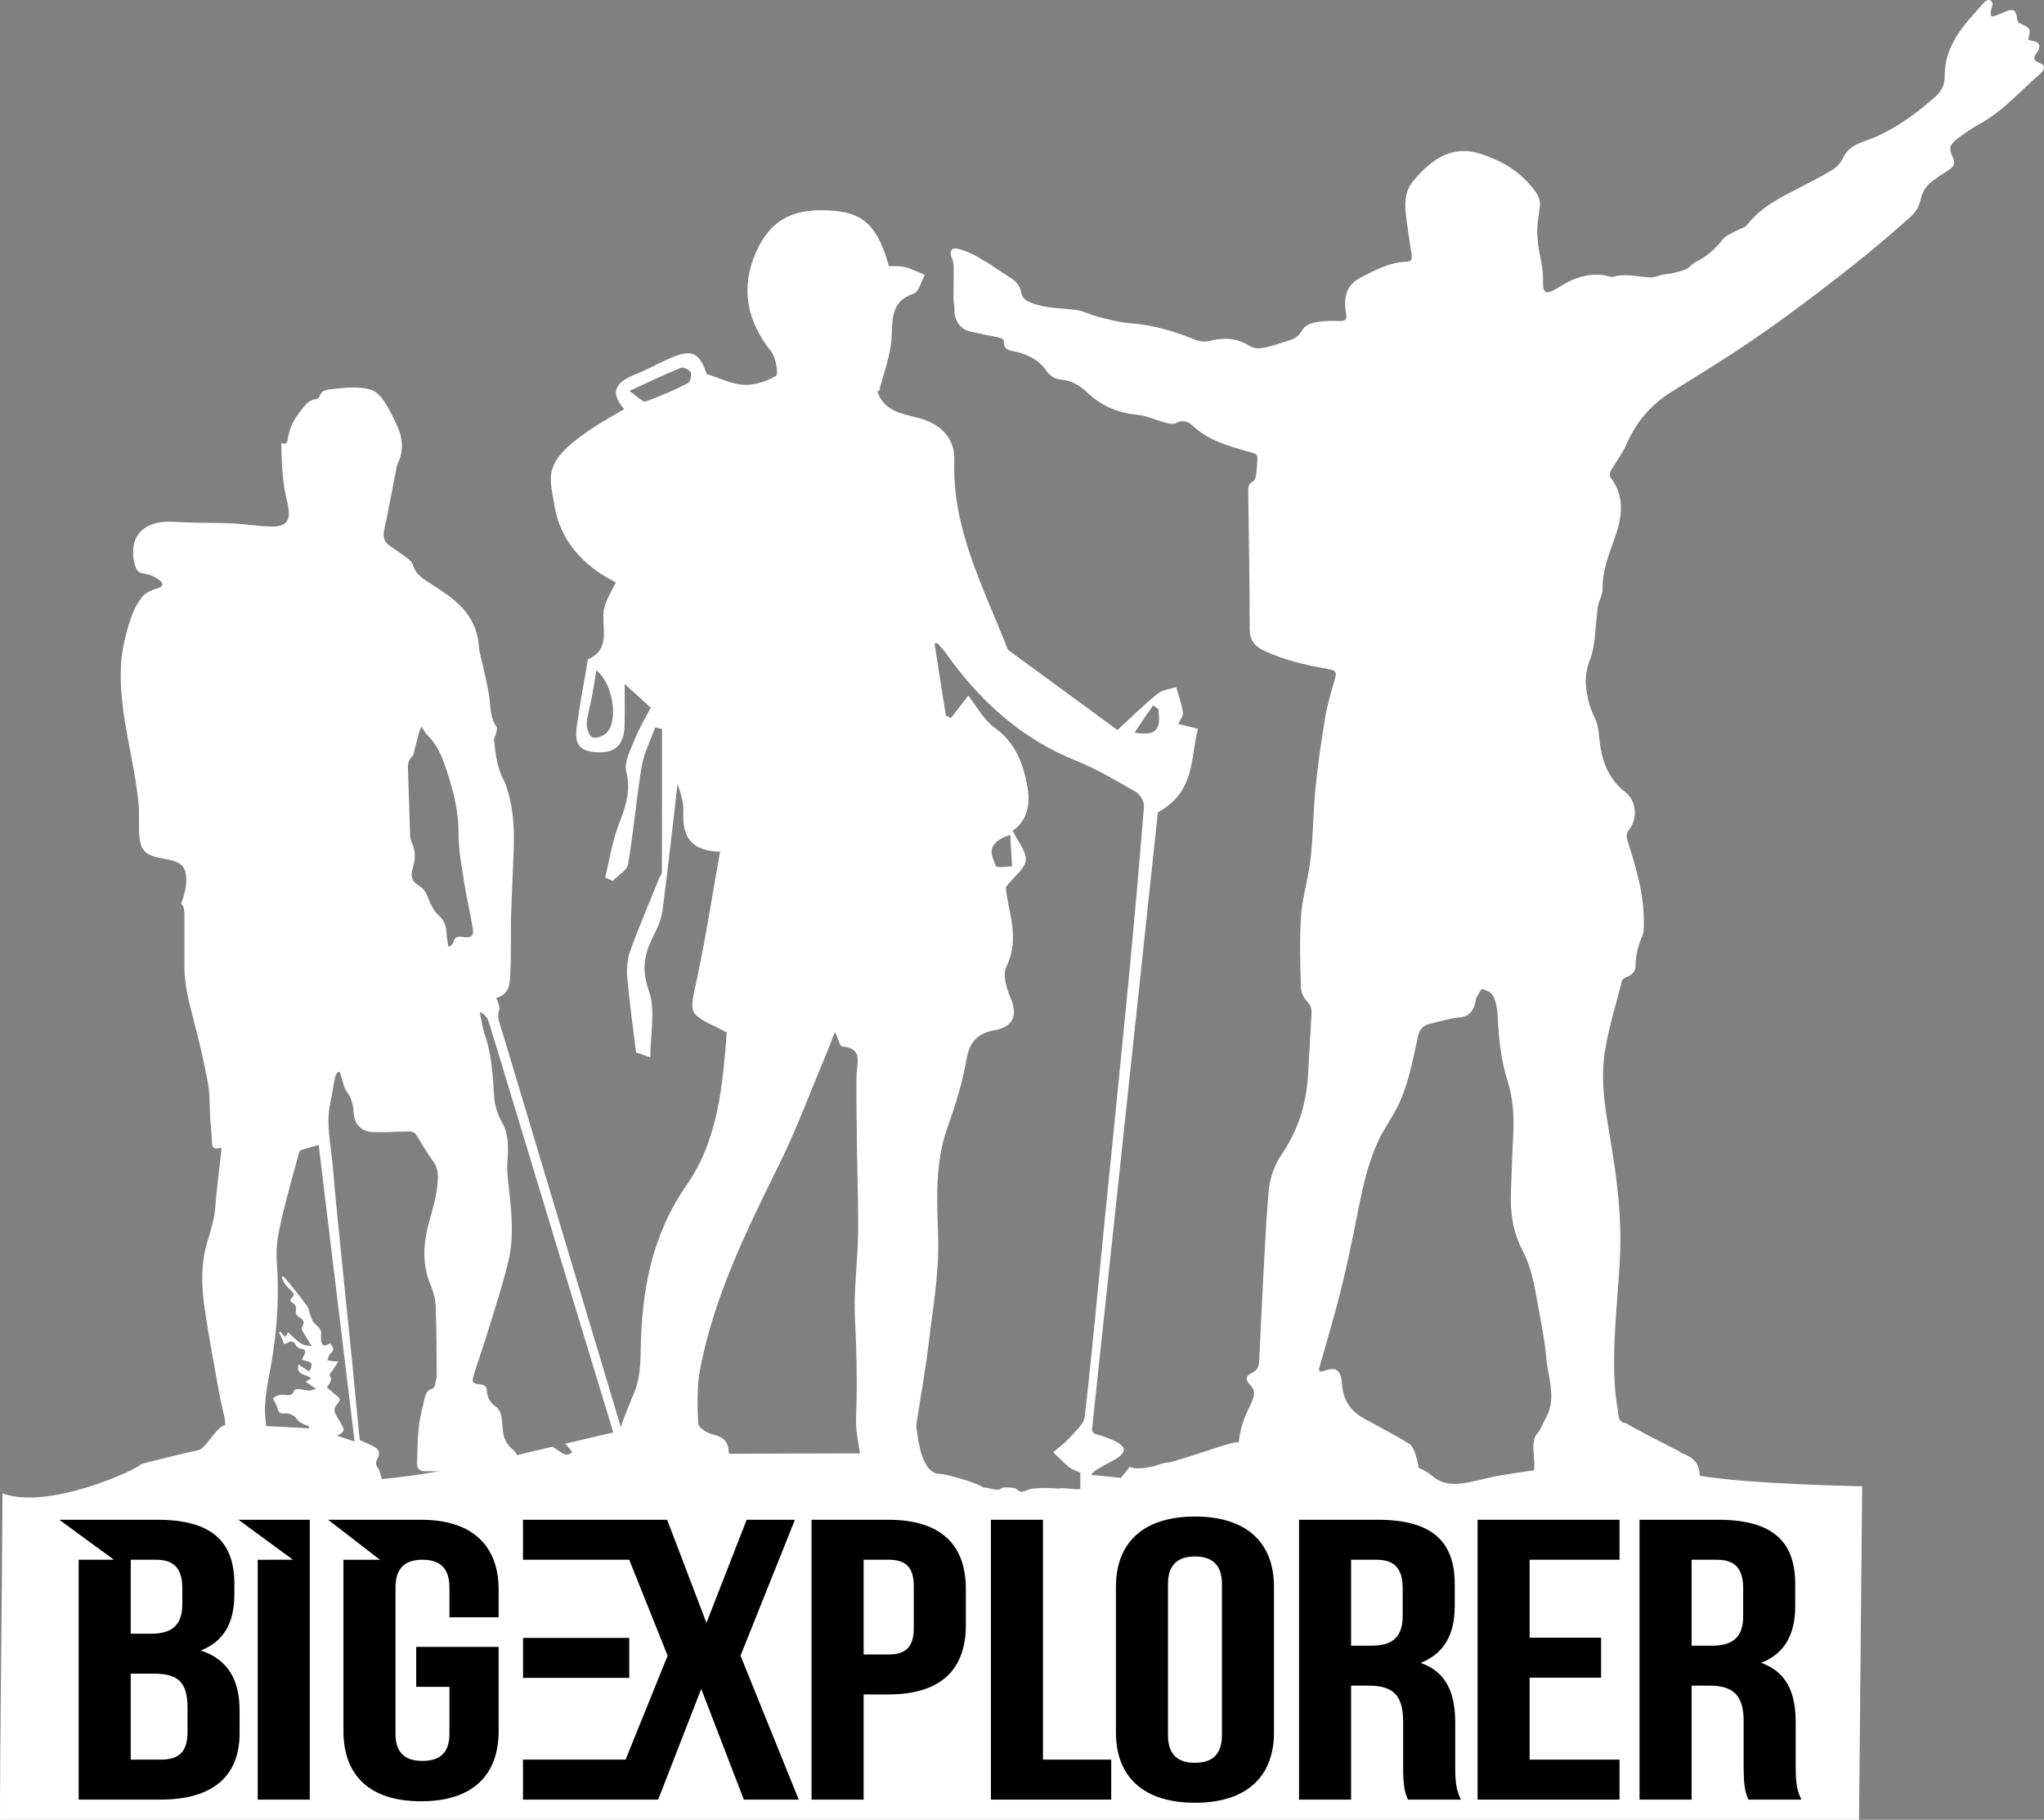
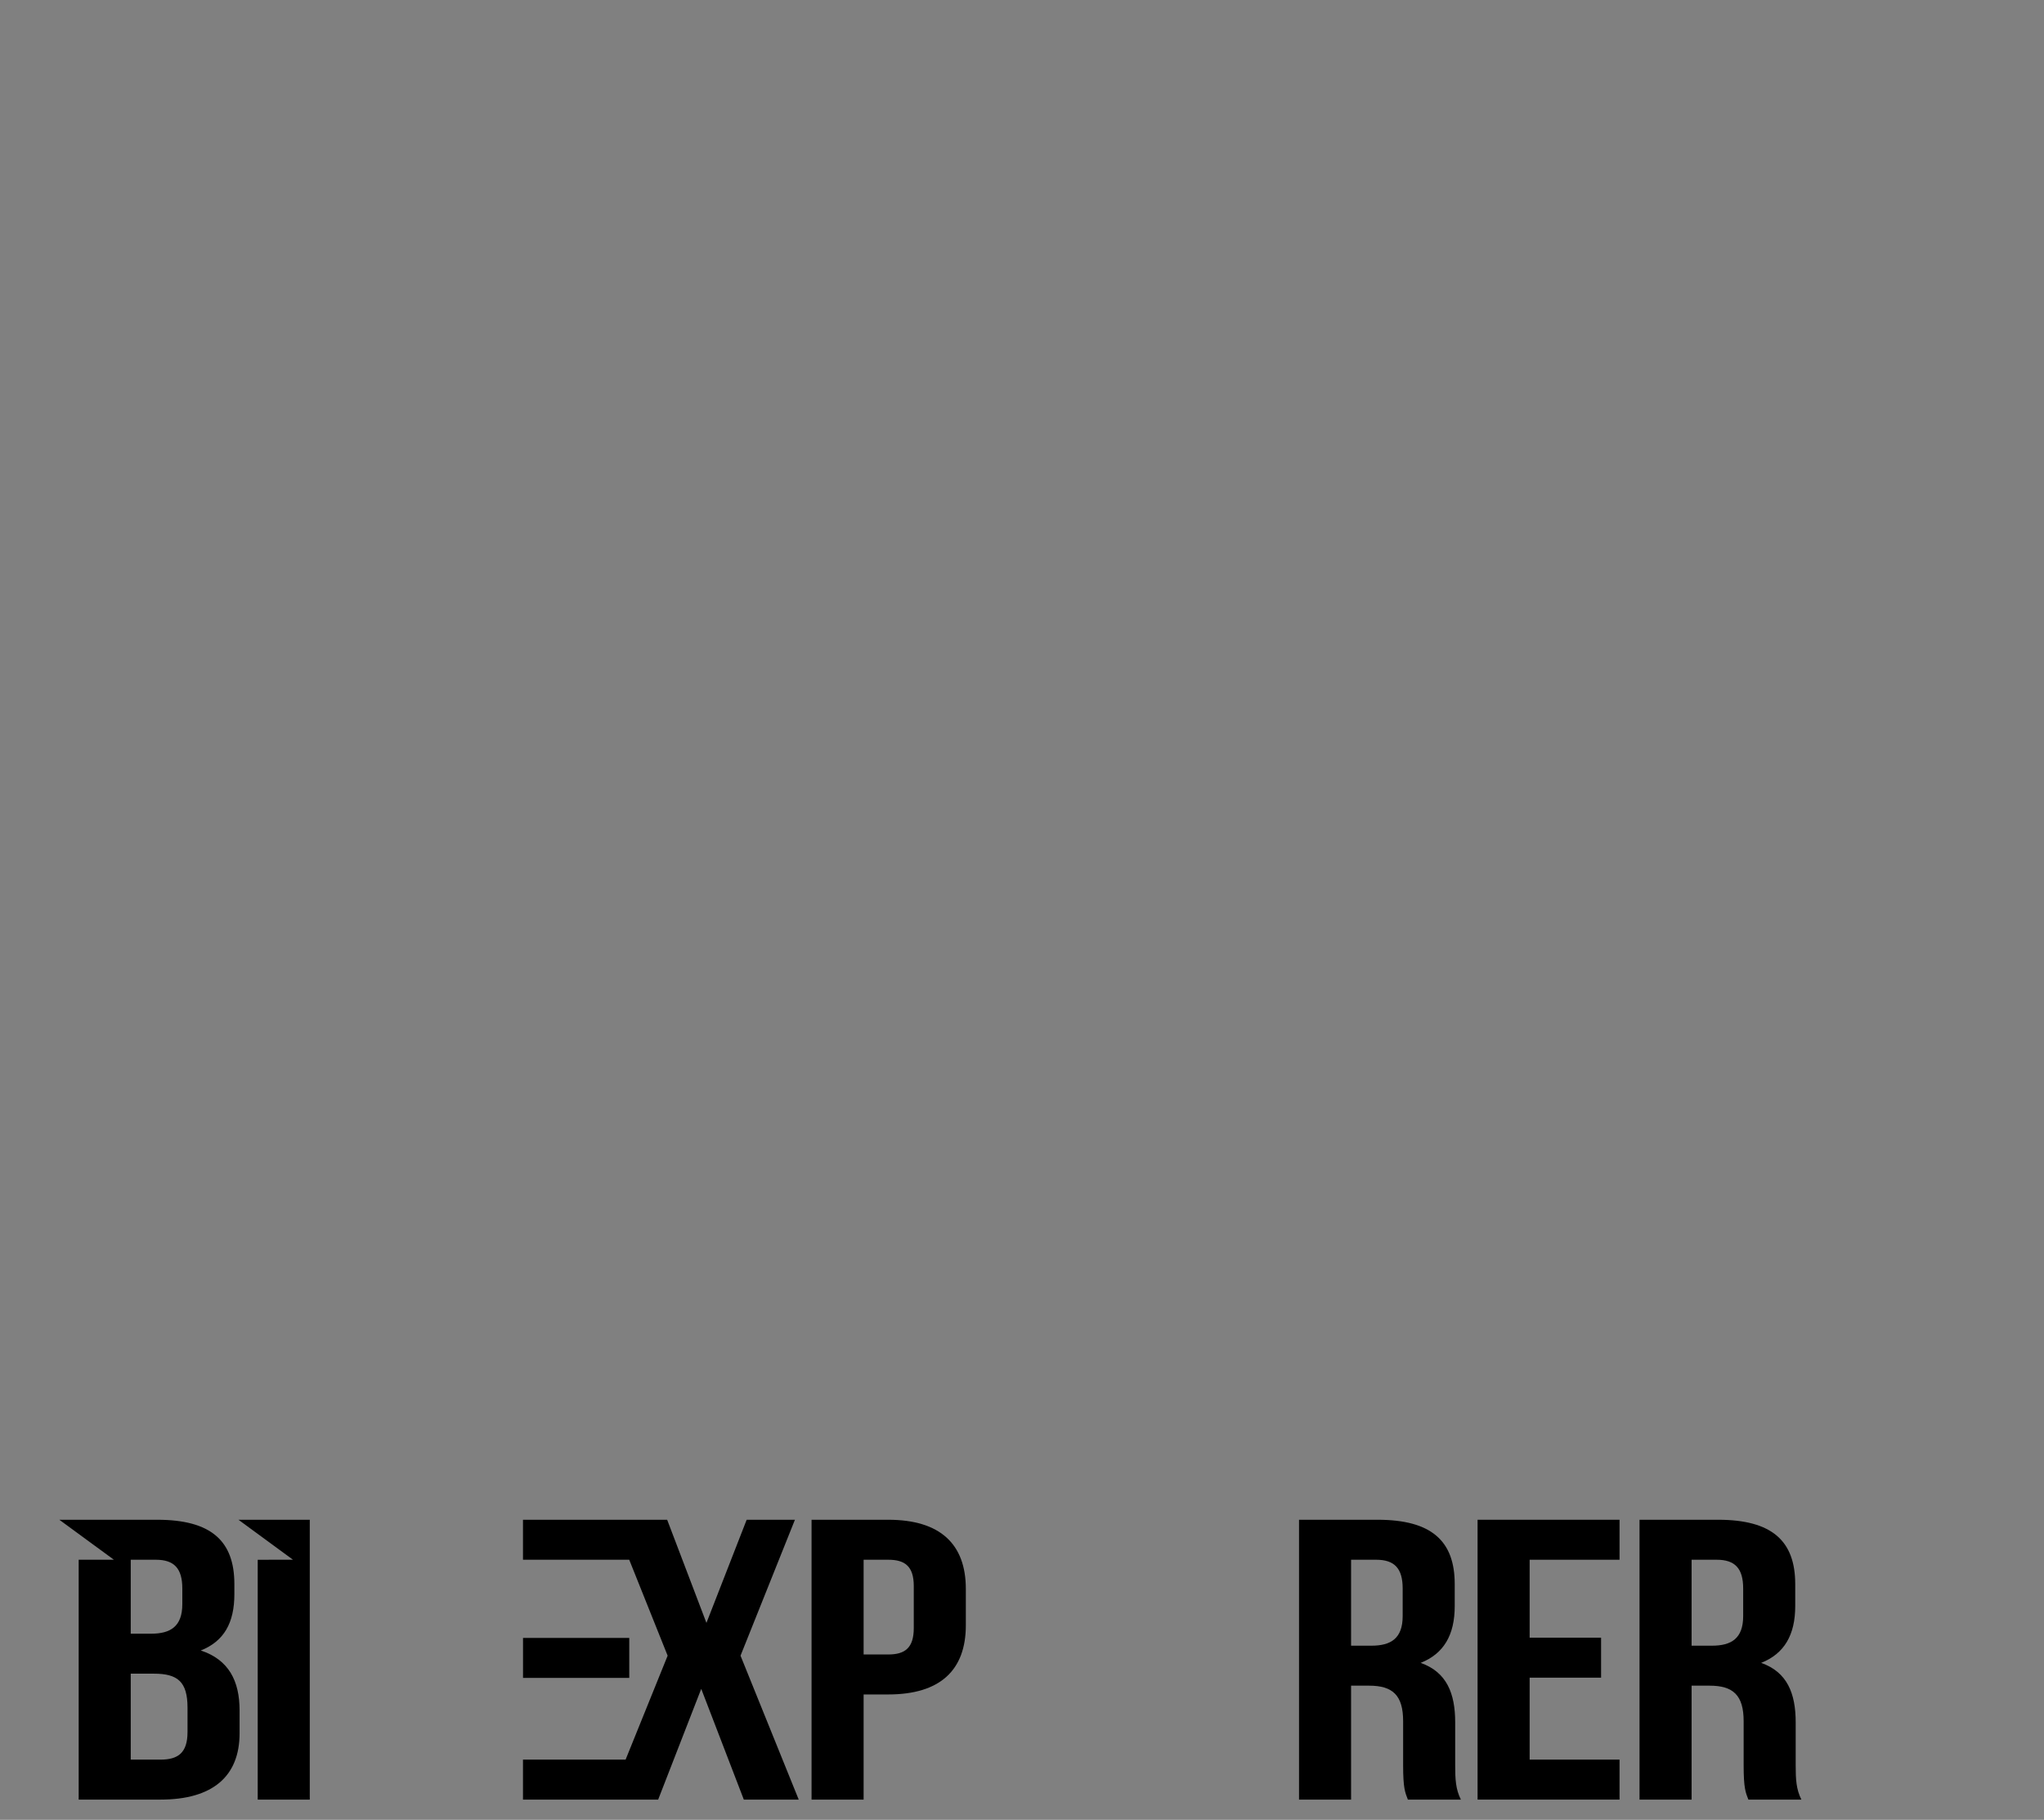
<svg xmlns="http://www.w3.org/2000/svg" width="310" height="276" viewBox="0 0 310 276" fill="none">
  <rect x="0" y="0" width="310" height="276" fill="#808080" stroke="none" />
-   <path d="M234.368 215.212C233.955 215.918 233.729 216.788 233.181 217.354C231.989 218.586 232.921 221.184 232.651 222.991C230.887 223.22 229.128 223.512 227.374 223.801C225.533 224.105 223.738 224.702 221.893 224.955C220.244 225.18 218.702 225.094 217.205 223.83C216.6 223.319 215.905 222.924 215.174 222.626C214.886 221.033 214.412 219.38 213.767 218.987C211.582 217.657 209.323 216.45 207.067 215.242C204.999 214.134 203.782 212.625 203.557 210.123C203.373 208.071 203.012 207.06 200.657 207.962C200.525 208.012 200.364 207.985 200.131 208C200.09 207.785 200.028 207.667 200.054 207.573C201.157 203.617 202.358 199.687 203.35 195.704C204.315 191.831 205.13 187.918 205.89 183.999C206.603 180.326 207.397 176.676 208.93 173.258C209.742 171.45 210.931 169.816 211.844 168.049C213.614 164.626 214.234 160.841 215.068 157.133C215.3 156.104 215.82 155.519 216.79 155.291C218.328 154.928 219.858 154.436 221.418 154.293C222.959 154.153 223.452 153.24 223.768 152.001C223.824 151.782 223.8 151.526 223.905 151.339C224.187 150.848 224.648 149.946 224.808 149.993C225.43 150.174 226.222 150.539 226.473 151.064C226.895 151.948 227.094 153 227.139 153.993C227.293 157.361 227.615 160.704 228.638 163.923C229.501 166.641 229.649 169.39 229.498 172.199C229.347 175.028 229.27 177.861 229.153 180.692C229.025 183.796 229.425 186.824 230.889 189.587C232.171 192.007 232.66 194.62 233.125 197.253C233.63 200.112 234.256 202.968 234.499 205.852C234.762 208.956 236.177 212.12 234.368 215.212ZM153.205 126.613C153.316 128.418 153.407 129.908 153.499 131.397C152.642 131.395 151.149 131.643 151.035 131.351C150.437 129.812 149.263 127.915 153.205 126.613ZM160.601 225.774C158.895 225.677 158.294 225.579 156.606 225.774C155.545 225.898 155.045 226.715 154.188 225.83C153.95 225.586 152.153 225.47 151.881 225.718C151.259 226.286 149.865 225.538 149.181 225.605C147.888 224.762 143.571 223.563 142.43 223.521C139.786 223.421 139.22 218.334 138.977 216.382C138.952 216.173 138.988 215.952 139.02 215.741C139.623 211.832 140.341 207.937 140.808 204.011C141.449 198.615 142.441 193.181 142.286 187.793C142.12 182.079 141.733 176.502 143.702 170.985C144.886 167.666 145.96 164.256 146.558 160.796C147.027 158.07 148.151 156.73 150.858 156.237C153.664 155.726 154.429 154.03 153.237 151.254C152.632 149.845 152.046 147.797 152.627 146.62C154.854 142.115 152.717 137.913 152.556 134.527C153.902 132.817 155.503 131.68 155.572 130.456C155.651 129.063 154.362 127.593 153.599 126.014C156.445 123.894 156.278 120.88 155.483 117.707C154.739 114.733 153.478 112.238 150.822 110.337C149.165 109.151 148.123 107.101 146.849 105.496C145.608 107.106 144.914 108.005 144.221 108.905C143.966 108.78 143.71 108.655 143.456 108.529C142.882 104.892 142.307 101.257 141.727 97.577C142.036 97.594 142.193 97.556 142.243 97.612C142.663 98.086 143.102 98.552 143.467 99.068C148.587 106.296 154.883 112.034 163.239 115.386C166.393 116.652 169.357 118.424 172.312 120.131C172.942 120.496 173.555 121.618 173.497 122.337C172.777 131.312 171.976 140.282 171.11 149.244C169.925 161.511 168.663 173.77 167.444 186.035C166.49 195.639 165.621 205.255 164.514 214.842C164.381 216.002 163.076 217.08 162.186 218.084C161.469 218.892 160.56 219.53 159.736 220.244C160.528 221.002 161.282 221.808 162.13 222.498C162.591 222.873 163.214 223.048 163.849 223.355V225.774C163.64 226.067 160.882 225.512 160.601 225.774ZM78.437 220.678C78.281 220.38 78.078 220.104 77.809 219.877C76.938 219.146 76.408 218.246 76.286 217.115C76.221 216.497 76.176 215.877 76.113 215.259C76.034 214.485 75.825 213.777 75.141 213.295C74.313 212.711 73.884 211.888 73.831 210.888C73.797 210.243 73.469 210.023 72.868 209.964C71.645 209.844 71.508 209.693 71.868 208.495C72.474 206.477 73.208 204.498 73.823 202.481C74.942 198.813 76.15 195.163 77.065 191.443C78.07 187.36 77.511 183.213 77.057 179.093C76.951 178.134 76.876 177.155 76.949 176.198C77.105 174.11 77.207 172.106 76.101 170.146C75.456 169.005 75.024 167.616 74.941 166.31C74.74 163.12 74.589 159.951 73.521 156.89C73.156 155.844 73.025 154.717 72.754 153.478C73.763 153.897 74.014 154.621 74.234 155.333C75.237 158.586 76.219 161.846 77.205 165.104C80.84 177.105 84.472 189.107 88.11 201.107C89.741 206.486 91.379 211.864 93.015 217.242C91.736 217.55 90.456 217.849 89.179 218.143C88.026 218.408 86.876 218.678 85.727 218.95C85.865 219.136 86.015 219.318 86.192 219.491C86.408 219.703 86.58 219.96 86.785 220.213C86.093 220.907 85.527 220.573 84.92 220.146C84.553 219.888 84.168 219.656 83.793 219.41C82.006 219.837 80.222 220.262 78.437 220.678ZM70.267 142.106C69.555 141.981 68.983 142.028 68.755 142.874C68.69 143.111 68.463 143.305 68.311 143.518L67.978 143.494C67.89 142.853 67.754 142.213 67.725 141.568C67.675 140.477 67.398 139.596 66.505 138.804C65.82 138.197 65.35 137.252 65.014 136.369C64.681 135.494 64.287 134.759 63.475 134.284C62.52 133.725 62.242 132.912 62.551 131.868C62.627 131.609 62.693 131.347 62.753 131.084C63.006 129.974 62.984 128.903 62.465 127.846C62.27 127.452 62.209 126.963 62.192 126.513C62.079 123.379 62.012 120.244 61.887 117.109C61.852 116.231 61.772 115.419 62.504 114.716C62.776 114.455 62.806 113.929 62.919 113.515C63.167 112.606 63.388 111.687 63.644 110.781C63.702 110.578 63.861 110.405 63.973 110.218C64.251 110.667 64.414 111.096 64.712 111.383C65.923 112.548 66.7 113.938 67.273 115.518C68.561 119.068 69.551 122.629 69.547 126.475C69.546 128.911 70.011 131.359 70.388 133.782C70.753 136.124 71.311 138.435 71.705 140.773C71.9 141.938 71.441 142.312 70.267 142.106ZM61.039 223.975C60.009 224.104 58.978 224.211 57.946 224.324C57.885 224.194 57.826 224.05 57.774 223.883C57.645 223.475 57.59 223.004 57.344 222.683C56.953 222.172 56.922 221.74 57.251 221.211C57.658 220.552 57.534 219.901 56.907 219.509C56.224 219.082 55.444 218.809 54.576 218.408C54.539 218.094 54.471 217.589 54.422 217.082C54.086 213.61 53.766 210.137 53.42 206.666C52.961 202.068 52.475 197.472 52.015 192.873C51.479 187.494 50.906 182.118 50.453 176.732C50.189 173.603 49.406 170.486 50.088 167.311C50.37 165.994 50.553 164.656 50.82 163.334C50.876 163.056 51.103 162.813 51.252 162.553C51.352 162.571 51.451 162.589 51.551 162.606C51.643 162.929 51.72 163.256 51.83 163.571C52.071 164.255 52.189 165.04 52.61 165.589C53.35 166.554 53.559 167.6 53.633 168.753C53.745 170.514 54.836 171.649 56.578 171.697C58.353 171.746 60.133 171.644 61.91 171.586C62.539 171.565 62.951 171.776 63.285 172.348C64.036 173.629 64.812 174.902 65.68 176.106C66.24 176.881 66.441 177.679 66.413 178.601C66.344 180.84 65.746 182.973 65.145 185.102C64.226 188.349 63.928 191.557 65.273 194.788C65.693 195.796 66.024 196.911 66.068 197.99C66.211 201.45 66.214 204.916 66.235 208.379C66.238 208.963 66.092 209.556 65.955 210.129C65.909 210.326 65.709 210.578 65.527 210.632C64.864 210.831 64.573 211.311 64.438 211.922C64.114 213.4 63.688 214.867 63.521 216.363C63.315 218.205 63.319 220.071 63.255 221.927C63.227 222.716 63.649 223.13 64.438 223.137C65.141 223.142 65.847 223.141 66.608 223.139C64.764 223.459 62.91 223.743 61.039 223.975ZM51.136 217.754C51.576 217.466 51.812 217.368 51.961 217.196C52.074 217.064 52.174 216.79 52.112 216.662C51.833 216.083 51.515 215.521 51.17 214.979C50.561 214.021 50.559 213.626 51.295 212.75C51.572 212.419 51.626 212.157 51.267 211.858C50.712 211.398 50.17 210.921 49.568 210.402C49.746 210.14 49.965 209.896 50.089 209.611C50.18 209.399 50.257 209.051 50.15 208.91C49.847 208.511 50.051 208.308 50.291 208.011C50.639 207.581 50.916 207.096 51.328 206.479C50.915 206.479 50.783 206.496 50.657 206.475C50.316 206.421 49.978 206.35 49.638 206.286C49.797 205.942 49.866 205.488 50.13 205.273C50.883 204.659 50.431 204.233 50.059 203.734C49.109 204.311 48.73 204.105 48.681 203.035C48.672 202.847 48.678 202.656 48.699 202.468C48.773 201.802 48.47 201.36 47.954 200.959C47.647 200.72 47.414 200.335 47.254 199.968C46.975 199.329 46.909 198.561 46.521 198.012C45.532 196.611 44.417 195.298 43.344 193.956C43.222 193.805 43.049 193.696 42.9 193.568C42.84 193.606 42.78 193.645 42.72 193.685C42.883 194.031 42.998 194.413 43.219 194.715C43.503 195.106 43.867 195.438 44.206 195.786C44.523 196.112 44.7 196.415 44.282 196.815C43.904 197.175 44.015 197.399 44.48 197.658C44.727 197.796 44.98 198.305 44.911 198.559C44.725 199.241 45.034 199.582 45.532 199.876C46.081 200.2 46.186 200.6 45.862 201.165C45.763 201.338 45.755 201.659 45.85 201.829C46.262 202.558 46.729 203.257 47.266 204.11C45.467 204.233 44.753 202.866 43.693 202.096C43.544 202.337 43.42 202.537 43.273 202.775C42.915 202.398 42.705 202.176 42.495 201.954C42.44 201.985 42.386 202.016 42.331 202.048C42.58 202.633 42.828 203.22 43.084 203.823C43.286 203.773 43.435 203.773 43.538 203.704C44.181 203.272 44.608 203.405 44.945 204.115C45.044 204.327 45.386 204.514 45.637 204.545C46.281 204.624 46.448 204.889 46.154 205.463C46.028 205.712 45.916 205.968 45.788 206.242C47.49 206.643 47.49 206.643 46.925 208.007C46.367 207.65 45.82 207.3 45.261 206.943C44.811 208.621 46.476 208.345 47.185 209.046C46.87 209.235 46.649 209.369 46.364 209.54C46.945 209.946 47.347 210.226 47.926 210.63C47.442 210.769 47.167 210.925 46.904 210.907C46.37 210.871 45.845 210.702 45.311 210.666C45.069 210.649 44.641 210.766 44.596 210.912C44.368 211.674 43.813 211.645 43.241 211.556C42.494 211.438 41.88 211.65 41.408 212.101C41.672 212.663 41.991 213.144 42.12 213.672C42.26 214.242 42.518 214.416 43.071 214.362C43.952 214.276 44.619 214.626 45.133 215.373C45.324 215.652 45.711 215.812 46.033 215.982C46.3 216.123 46.603 216.199 46.89 216.304C46.875 216.408 46.861 216.511 46.845 216.616C44.686 216.503 42.527 216.391 40.374 216.28C40.339 215.944 40.326 215.785 40.304 215.626C39.918 212.754 40.58 209.968 41.079 207.185C41.894 202.641 42.265 198.077 42.093 193.466C42.036 191.931 41.853 190.38 42.001 188.863C42.174 187.096 42.58 185.343 43.008 183.614C43.739 180.653 44.562 177.714 45.366 174.771C45.409 174.612 45.617 174.437 45.785 174.383C46.599 174.121 47.425 173.898 48.335 173.637C50.142 188.576 51.948 203.495 53.777 218.616C52.829 218.306 52.091 218.066 51.136 217.754ZM106.189 207.604C108.309 196.591 113.212 186.639 118.136 176.677C120.779 171.331 122.852 165.704 125.172 160.199C125.602 159.179 125.986 158.14 126.635 156.487C127.192 157.709 127.401 158.682 127.682 158.704C131.024 158.959 129.916 161.268 129.898 163.167C129.862 166.806 129.928 170.448 129.972 174.087C130.026 178.457 130.203 182.828 130.139 187.195C130.076 191.475 129.451 195.767 129.67 200.023C129.906 204.602 130.042 210.214 129.836 214.8C129.73 217.172 130.262 218.992 130.427 220.417C124.962 220.414 115.892 220.466 110.559 220.481C110.482 219.007 110.097 217.991 108.132 217.557C107.27 217.366 105.921 216.511 105.892 215.905C105.757 213.145 105.67 210.299 106.189 207.604ZM174.867 106.977C175.142 107.164 175.417 107.351 175.691 107.539C175.863 109.632 176.241 111.886 172.066 111.1C173.137 109.525 174.002 108.251 174.867 106.977ZM104.326 58.122C102.236 59.167 100.092 60.135 97.886 60.891C97.461 61.036 96.672 60.119 95.456 59.282C98.499 57.893 100.852 56.757 103.271 55.78C103.642 55.63 104.595 56.093 104.764 56.49C104.944 56.919 104.684 57.943 104.326 58.122ZM92.043 111.098C91.557 111.619 90.45 112.044 89.866 111.837C89.375 111.663 88.947 110.494 88.986 109.794C89.064 108.426 89.509 107.082 89.764 105.719C89.999 104.462 90.184 103.196 90.436 101.659C92.982 103.664 93.806 109.208 92.043 111.098ZM309.407 9.579C308.158 9.14 308.457 8.61 309.005 7.855C309.406 7.305 309.608 6.332 308.203 6.198C307.999 6.179 307.802 6.079 307.608 6.019C308.019 4.291 308.011 4.31 306.256 3.503C306.048 3.408 305.933 2.97 305.894 2.675C305.752 1.589 305.322 1.276 304.299 1.697C303.558 2.002 302.229 2.67 302.021 2.445C301.679 2.074 302.238 0.623 302.238 0.623C301.978 -0.353 301.208 0.059 301.027 0.262C298.075 3.542 294.888 6.7 294.936 11.603C294.947 12.8 294.489 13.802 293.589 14.603C290.299 17.527 286.774 20.067 282.551 21.5C281.2 21.958 280.086 22.679 279.444 24.09C279.139 24.762 278.513 25.397 277.873 25.785C276.235 26.779 274.518 27.645 272.814 28.526C269.932 30.015 267.018 31.434 264.968 34.116C264.64 34.544 263.931 34.672 263.416 34.967C262.685 35.387 261.776 35.68 261.285 36.3C260.136 37.751 258.838 38.934 257.166 39.738C256.639 39.992 256.26 40.552 255.734 40.809C255.131 41.104 254.447 41.248 253.786 41.401C253.223 41.532 252.638 41.561 252.072 41.675C251.495 41.792 250.923 42.1 250.358 42.077C248.457 42.002 246.571 41.411 244.651 41.989C244.424 42.056 244.129 41.942 243.876 41.875C241.957 41.367 240.124 41.758 238.367 42.5C237.37 42.922 236.477 43.582 235.507 44.076C234.448 44.614 234.033 44.257 234.03 43.092C234.028 41.896 233.97 40.675 233.717 39.511C233.242 37.315 232.906 35.137 233.339 32.897C233.424 32.453 233.411 31.99 233.501 31.547C233.696 30.583 233.398 29.774 232.836 29.009C231.233 26.826 229.149 25.2 226.7 24.151C225.175 23.498 223.466 22.84 221.864 22.895C218.649 23.005 216.346 25.066 214.355 27.433C212.803 29.28 213.074 31.448 213.348 33.594C213.564 35.277 213.842 36.953 214.098 38.63C214.193 39.251 214.054 39.687 213.324 39.704C210.743 39.766 208.567 40.962 206.344 42.105C204.637 42.982 203.974 44.328 204.009 46.137C204.019 46.663 204.087 47.19 204.178 47.709C204.3 48.405 204.033 48.688 203.339 48.679C202.435 48.667 201.521 48.622 200.628 48.726C199.427 48.866 198.069 49.029 197.448 50.162C196.916 51.135 196.171 51.45 195.258 51.712C194.536 51.92 193.83 52.189 193.104 52.385C191.869 52.718 190.61 53.161 189.382 52.394C187.449 51.185 185.425 51.191 183.286 51.728C182.658 51.886 181.86 51.772 181.246 51.519C178.091 50.222 174.88 49.27 171.444 49.029C169.784 48.912 168.141 48.437 166.512 48.035C165.432 47.769 164.412 47.19 163.324 47.029C161.028 46.687 158.665 46.823 156.442 45.938C155.649 45.622 155.049 45.254 154.878 44.347C154.685 43.33 154.081 42.623 153.179 42.078C152.206 41.488 151.275 40.827 150.327 40.197L148.118 38.869C147.203 38.384 146.242 37.956 145.255 37.729C144.222 37.492 143.924 38.221 144.395 39.204C144.613 39.66 144.637 40.237 144.642 40.76C144.657 42.283 144.602 43.807 144.609 45.33C144.611 45.884 144.764 46.437 144.751 46.989C144.713 48.454 145.511 49.815 146.93 50.217C147.045 50.25 147.161 50.274 147.277 50.304L149.547 50.797C150.181 50.918 150.817 51.035 151.447 51.176C151.742 51.242 152.246 51.496 152.236 51.633C152.115 53.349 153.537 53.149 154.478 53.435C156.111 53.93 157.591 54.658 158.575 56.073C159.186 56.951 159.898 57.496 160.949 57.575C162.581 57.698 163.841 58.509 164.995 59.612C167.15 61.672 169.753 62.661 172.718 62.94C173.983 63.058 175.191 63.689 176.444 64.014C177.059 64.173 177.857 64.427 178.328 64.177C179.425 63.592 180.218 63.916 180.98 64.633C183 66.537 185.538 67.384 188.103 68.156C191.241 69.1 190.744 68.334 190.555 71.633C190.527 72.117 190.365 72.848 190.039 73.01C189.264 73.395 189.308 73.967 189.316 74.611C189.4 81.523 189.531 88.435 189.533 95.347C189.533 97.054 190.264 98.016 191.686 98.679C194.749 100.11 198.007 100.861 201.312 101.441C202.696 101.684 202.779 101.905 202.381 103.244C201.837 105.081 201.296 106.935 200.981 108.819C200.407 112.24 199.911 115.679 199.551 119.129C199.238 122.121 199.179 125.139 198.965 128.143C198.875 129.416 198.722 130.69 198.516 131.951C198.124 134.328 197.443 136.683 197.302 139.073C197.092 142.611 197.201 146.172 197.29 149.721C197.309 150.439 197.683 151.301 198.183 151.813C198.722 152.367 198.952 152.859 198.91 153.585C198.725 156.751 198.579 159.919 198.381 163.084C198.114 167.386 196.896 171.399 194.453 174.962C193.191 176.804 192.545 178.831 192.373 180.979C192.019 185.417 191.801 189.867 191.561 194.314C191.344 198.347 191.179 202.383 190.97 206.417C190.931 207.185 190.736 207.827 189.875 208.213C188.9 208.653 188.835 209.285 189.638 210.08C190.253 210.689 190.288 211.319 190.058 212.041C189.567 213.579 188.189 215.36 187.877 218.758C187.269 218.46 181.966 220.515 177.456 221.77C177.22 221.791 176.983 221.816 176.745 221.859C176.212 221.954 175.708 222.09 175.258 222.317C173.473 222.707 172.007 222.849 171.345 222.461L170.024 224.137C169.79 224.114 169.557 224.091 169.323 224.068C168.043 223.94 166.765 223.787 165.483 223.686C165.522 223.626 165.545 223.547 165.594 223.496C167.469 221.49 175.296 220.106 165.965 217.424C165.884 217.4 165.837 217.26 165.601 216.939C168.956 185.51 172.334 153.867 175.607 123.2C181.378 120.022 180.506 114.926 181.683 110.536C180.622 110.267 179.73 110.041 178.699 109.779C178.96 109.186 179.487 108.573 179.408 108.053C179.211 106.746 178.74 105.482 178.378 104.2C177.431 104.519 176.306 104.612 175.574 105.198C173.658 106.73 171.915 108.477 169.474 110.716C164.304 106.934 158.606 102.769 152.918 98.589C152.77 98.48 152.729 98.215 152.652 98.017C149.059 88.876 144.366 80.077 144.733 69.774C144.834 66.953 143.233 64.782 140.314 63.706C137.618 62.711 134.095 62.9 133.04 59.19C133.032 59.161 133.017 59.138 133.002 59.116C133.039 59.163 133.113 59.245 133.303 59.427C134.045 56.477 135.015 54.012 135.205 51.488C135.422 48.61 134.906 45.773 138.57 44.526C139.363 44.256 139.712 42.674 140.266 41.697C139.272 41.292 138.305 40.783 137.276 40.513C136.478 40.305 135.601 40.397 134.809 40.358C133.206 34.554 131.105 32.407 126.73 31.996C120.563 31.416 116.924 33.119 114.644 38.286C112.274 43.661 113.263 48.684 116.956 53.307C117.692 54.228 118.08 56.778 117.703 57.001C116.275 57.842 114.446 58.44 112.804 58.363C110.978 58.276 109.192 57.355 107.178 56.731C106.05 53.395 104.94 52.875 101.425 54.415C99.757 55.146 98.167 56.066 96.475 56.728C93.694 57.819 92.19 59.27 94.681 62.056C81.545 69.394 83.291 71.53 84.079 76.603C84.888 81.812 88.332 85.811 93.405 88.32C92.859 89.499 91.965 90.821 91.636 92.272C91.036 94.921 92.903 98.307 89.192 99.988C89.08 100.038 89.103 100.389 89.066 100.6C88.562 103.557 88.007 106.506 87.572 109.473C87.271 111.53 86.937 113.731 89.987 114.047C93.206 114.38 94.644 113.16 94.727 109.979C94.783 107.818 94.737 105.653 94.737 103.733C95.818 104.715 97.196 105.966 98.688 107.32C97.832 108.994 96.885 110.557 96.219 112.232C95.603 113.782 94.624 115.621 94.981 117.035C95.734 120.021 94.85 122.425 93.83 125.073C92.848 127.628 92.443 130.405 91.784 133.084C92.161 133.259 92.538 133.433 92.916 133.608C93.727 132.76 95.093 132.008 95.256 131.05C96.094 126.137 96.5 121.151 97.321 116.235C97.66 114.207 98.662 112.29 99.363 110.323C99.71 110.4 100.058 110.477 100.405 110.554C100.405 117.807 100.41 125.06 100.387 132.313C100.386 132.601 100.103 132.879 99.984 133.175C98.499 136.84 96.936 140.478 95.589 144.193C95.136 145.44 95.009 146.909 95.125 148.243C95.437 151.845 95.96 155.429 96.472 159.613C96.469 159.611 97.339 159.914 98.63 160.364C98.63 156.764 99.449 153.191 98.412 150.282C97.245 147.012 97.727 144.594 99.154 141.856C99.789 140.638 100.324 139.278 100.5 137.929C101.36 131.326 102.084 124.704 102.77 118.834C102.946 119.623 103.719 121.359 103.637 123.052C103.45 126.825 104.733 129.08 109.208 129.161C108.004 135.878 107.018 142.338 105.646 148.714C104.559 153.764 104.349 153.716 109.025 155.949C109.403 156.128 109.761 156.347 110.226 156.6C109.602 164.703 108.887 172.893 104.169 179.678C98.857 187.318 97.323 195.691 97.177 204.639C97.141 206.762 97.047 209.038 96.278 210.962C95.543 212.801 94.741 214.597 94.162 216.449C91.855 208.765 89.551 201.079 87.246 193.394C83.814 181.949 80.382 170.505 76.948 159.061C76.607 157.923 76.27 156.783 75.907 155.652C75.64 154.824 75.4 154.025 75.716 153.132C75.823 152.83 75.644 152.412 75.552 152.059C75.49 151.815 75.352 151.592 75.242 151.345C77.391 150.793 77.322 149.017 77.399 147.502C77.544 144.639 77.44 141.765 77.515 138.898C77.598 135.761 77.775 132.627 77.893 129.491C78.016 126.265 77.955 123.052 76.99 119.928C76.832 119.414 76.689 118.881 76.438 118.411C75.402 116.478 75.139 114.36 74.923 112.235C74.891 111.913 75.16 111.571 75.234 111.226C75.304 110.899 75.453 110.449 75.304 110.237C74.468 109.037 74.393 107.699 74.272 106.304C74.135 104.734 73.711 103.189 73.393 101.638C73.144 100.422 72.719 99.222 72.631 97.997C72.384 94.569 70.555 92.172 67.901 90.26C66.961 89.582 65.996 88.934 65.014 88.319C63.944 87.65 62.969 86.959 62.595 85.626C62.473 85.192 61.981 84.819 61.584 84.514C60.749 83.875 59.846 83.326 59.008 82.689C58.254 82.116 58.043 81.392 58.259 80.402C58.921 77.37 59.471 74.313 60.071 71.268C60.144 70.899 60.208 70.513 60.367 70.179C61.381 68.05 60.97 66.011 59.987 64.021C59.451 62.936 58.924 61.83 58.242 60.837C57.786 60.172 57.156 59.462 56.444 59.181C55.529 58.82 54.455 58.771 53.448 58.764C52.321 58.757 51.193 58.951 50.064 59.05C49.353 59.113 48.752 59.309 48.47 60.07C48.398 60.266 48.156 60.515 47.971 60.533C46.577 60.672 46.061 61.794 45.308 62.722C44.347 63.903 43.852 65.214 43.634 66.688C43.544 67.292 43.203 67.422 42.667 67.168C42.683 69.501 42.776 71.842 43.146 74.146C43.312 75.182 43.638 76.193 43.772 77.231C43.841 77.774 43.857 78.376 43.606 78.879C43.13 79.828 41.918 79.88 40.992 79.854C39.162 79.801 37.343 79.487 35.516 79.39C33.005 79.254 30.487 79.332 27.976 79.222C26.164 79.144 24.335 78.903 22.631 79.697C21.175 80.376 20.298 81.707 20.198 83.308C20.14 84.234 20.263 85.245 20.61 86.11C20.851 86.71 21.202 86.898 21.809 86.989C22.412 87.078 22.964 87.229 23.494 87.541C23.814 87.73 24.701 88.185 24.612 88.686C24.542 89.085 23.864 89.217 23.56 89.322C22.717 89.613 22.026 89.937 21.465 90.65C20.378 92.032 19.783 93.801 19.316 95.474C18.87 97.072 18.505 98.745 18.384 100.404C18.03 105.287 19.029 110.116 19.934 114.886C20.373 117.202 20.79 119.525 21.017 121.873C21.187 123.625 20.971 125.39 21.174 127.137C21.276 128.017 21.514 128.86 22.275 129.39C22.968 129.874 23.84 130.034 24.654 130.191C25.89 130.43 27.556 130.629 28.039 132.004C28.57 133.514 28.059 135.49 27.515 136.929C27.501 136.964 27.486 136.997 27.471 137.032C27.861 137.395 27.969 137.86 27.973 138.805C27.985 141.458 27.96 144.109 27.972 146.762C27.983 149.383 28.635 151.887 29.292 154.406C30.136 157.646 30.912 160.91 31.527 164.201C31.852 165.94 31.765 167.756 31.879 169.537C31.958 170.778 32.105 172.016 32.142 173.258C32.167 174.086 32.515 174.31 33.259 174.106C33.333 174.086 33.417 174.099 33.496 174.103C33.518 174.104 33.538 174.132 33.609 174.185C33.284 177.126 32.874 180.093 32.656 183.074C32.519 184.942 31.936 186.66 31.418 188.42C30.506 191.516 30.528 194.703 30.96 197.84C31.573 202.28 32.427 206.688 33.208 211.104C33.444 212.433 33.791 213.742 34.068 215.064C34.138 215.4 34.133 215.751 34.17 216.171C32.852 216.171 31.181 219.932 29.934 219.971C29.751 219.976 21.329 221.953 21.259 222.143C21.042 222.724 7.4 229.12 0.379 226.488C0.315 242.682 -0.04 267.381 0.004 276H281.949L282.418 225.412C282.418 225.412 264.777 225.073 257.779 223.804C257.779 220.7 254.939 220.633 254.649 220.098C252.423 218.92 248.26 216.891 246.668 215.867C245.973 215.799 245.572 215.48 245.485 214.75C245.332 213.481 245.075 212.221 244.971 210.946C244.416 204.098 245.375 197.301 245.696 190.481C245.978 184.458 245.204 178.515 244.194 172.577C243.558 168.835 242.892 164.963 243.202 161.229C243.55 157.038 244.971 152.933 245.969 148.801C246.034 148.529 246.442 148.249 246.749 148.144C247.573 147.861 248.066 147.271 248.06 146.477C248.045 144.849 248.469 143.366 249.097 141.888C249.337 141.326 249.299 140.627 249.308 139.989C249.366 135.695 248.148 131.647 246.867 127.619C246.64 126.905 246.608 126.388 247.115 125.759C248.411 124.155 248.166 121.404 246.532 120.155C244.212 118.381 243.161 115.983 242.71 113.213C242.481 111.804 242.528 110.256 241.931 109.025C241.138 107.388 240.676 105.803 240.534 103.989C240.417 102.499 240.65 101.317 241.19 99.894C241.966 97.847 241.904 95.482 242.199 93.254C242.267 92.739 242.278 92.212 242.401 91.712C242.595 90.924 243.079 90.149 243.059 89.377C242.988 86.767 243.881 84.428 244.742 82.043C245.925 78.769 246.644 75.477 244.219 72.356C244.062 72.155 244.188 71.596 244.355 71.302C245.097 69.994 246.059 68.79 246.652 67.422C248.112 64.055 250.344 61.413 253.44 59.478C255.609 58.122 257.777 56.764 259.948 55.408C267.342 50.794 274.308 45.576 281.135 40.173C284.087 37.837 286.95 35.382 289.766 32.883C290.454 32.274 291.054 31.332 291.241 30.447C291.519 29.125 292.106 28.14 293.161 27.388C293.958 26.821 294.766 26.265 295.595 25.745C296.354 25.269 296.589 24.735 296.172 23.86C295.543 22.539 295.658 21.968 296.843 21.051C297.941 20.2 299.113 19.424 300.326 18.749C303.842 16.795 306.447 13.759 309.433 11.177C309.989 10.695 310.377 9.92 309.407 9.579Z" fill="white" />
  <path d="M120.562 230.489H113.242L107.141 246.132L101.184 230.489H79.318V236.552H95.43L101.256 251.103L94.881 266.866H79.318V272.929H99.82L106.352 256.134L112.81 272.929H121.137L112.31 251.103L120.562 230.489Z" fill="black" />
  <path d="M79.323 248.41H95.436V254.473H79.323V248.41Z" fill="black" />
  <path d="M138.586 246.919C138.586 249.95 137.223 250.921 134.712 250.921H130.979V236.552H134.712C137.223 236.552 138.586 237.522 138.586 240.554V246.919ZM134.712 230.489H123.084V272.929H130.979V256.983H134.712C142.606 256.983 146.482 253.285 146.482 246.495V240.977C146.482 234.187 142.606 230.489 134.712 230.489Z" fill="black" />
-   <path d="M158.18 230.489H150.286V272.929H168.53V266.866H158.18V230.489Z" fill="black" />
-   <path d="M185.323 263.163C185.323 266.195 183.743 267.347 181.231 267.347C178.719 267.347 177.14 266.195 177.14 263.163V240.246C177.14 237.214 178.719 236.062 181.231 236.062C183.743 236.062 185.323 237.214 185.323 240.246V263.163ZM181.231 230C173.481 230 169.246 233.88 169.246 240.67V262.739C169.246 269.53 173.481 273.409 181.231 273.409C188.982 273.409 193.217 269.53 193.217 262.739V240.67C193.217 233.88 188.982 230 181.231 230Z" fill="black" />
  <path d="M212.734 245.101C212.734 248.497 210.939 249.588 207.996 249.588H204.91V236.552H208.714C211.512 236.552 212.734 237.886 212.734 240.918V245.101ZM220.699 261.228C220.699 256.802 219.407 253.588 215.46 252.194C218.978 250.8 220.628 247.951 220.628 243.584V240.25C220.628 233.703 217.111 230.489 208.93 230.489H197.016V272.929H204.91V255.65H207.638C211.225 255.65 212.804 257.105 212.804 261.047V267.716C212.804 271.171 213.092 271.838 213.523 272.929H221.561C220.773 271.353 220.699 269.837 220.699 267.776V261.228Z" fill="black" />
  <path d="M224.095 272.929H245.625V266.866H231.99V254.437H242.826V248.375H231.99V236.552H245.625V230.489H224.095V272.929Z" fill="black" />
  <path d="M264.376 245.101C264.376 248.497 262.581 249.588 259.638 249.588H256.553V236.552H260.357C263.155 236.552 264.376 237.886 264.376 240.918V245.101ZM272.341 267.776V261.228C272.341 256.802 271.049 253.588 267.103 252.194C270.619 250.8 272.27 247.951 272.27 243.584V240.25C272.27 233.703 268.754 230.489 260.572 230.489H248.658V272.929H256.553V255.65H259.28C262.868 255.65 264.447 257.105 264.447 261.047V267.716C264.447 271.171 264.734 271.838 265.165 272.929H273.203C272.414 271.353 272.341 269.837 272.341 267.776Z" fill="black" />
  <path d="M28.44 262.683C28.44 265.836 27.006 266.867 24.35 266.867H19.828V253.831H23.345C26.934 253.831 28.44 255.044 28.44 258.985V262.683ZM19.828 236.552H23.633C26.431 236.552 27.651 237.886 27.651 240.918V243.282C27.651 246.677 25.857 247.769 22.914 247.769H19.828V236.552ZM30.45 250.315C33.967 248.921 35.546 246.132 35.546 241.766V240.25C35.546 233.703 32.029 230.489 23.847 230.489H9L17.273 236.552H11.933V272.929H24.35C32.244 272.929 36.336 269.413 36.336 262.865V259.409C36.336 254.923 34.684 251.709 30.45 250.315Z" fill="black" />
  <path d="M44.434 236.552L39.088 236.556H39.086V272.929H46.981V230.489H36.161L44.434 236.552Z" fill="black" />
-   <path d="M75.628 245.283V241.16C75.628 234.369 71.608 230.489 63.858 230.489H49.762L57.627 236.556H52.086V262.514C52.086 269.304 56.106 273.184 63.858 273.184C71.608 273.184 75.628 269.304 75.628 262.514V249.769H63.123V255.832H68.163V262.938C68.163 265.97 66.585 267.061 64.072 267.061C61.561 267.061 59.982 265.97 59.982 262.938V240.736C59.982 237.704 61.561 236.552 64.072 236.552C66.585 236.552 68.163 237.704 68.163 240.736V245.283H75.628Z" fill="black" />
</svg>